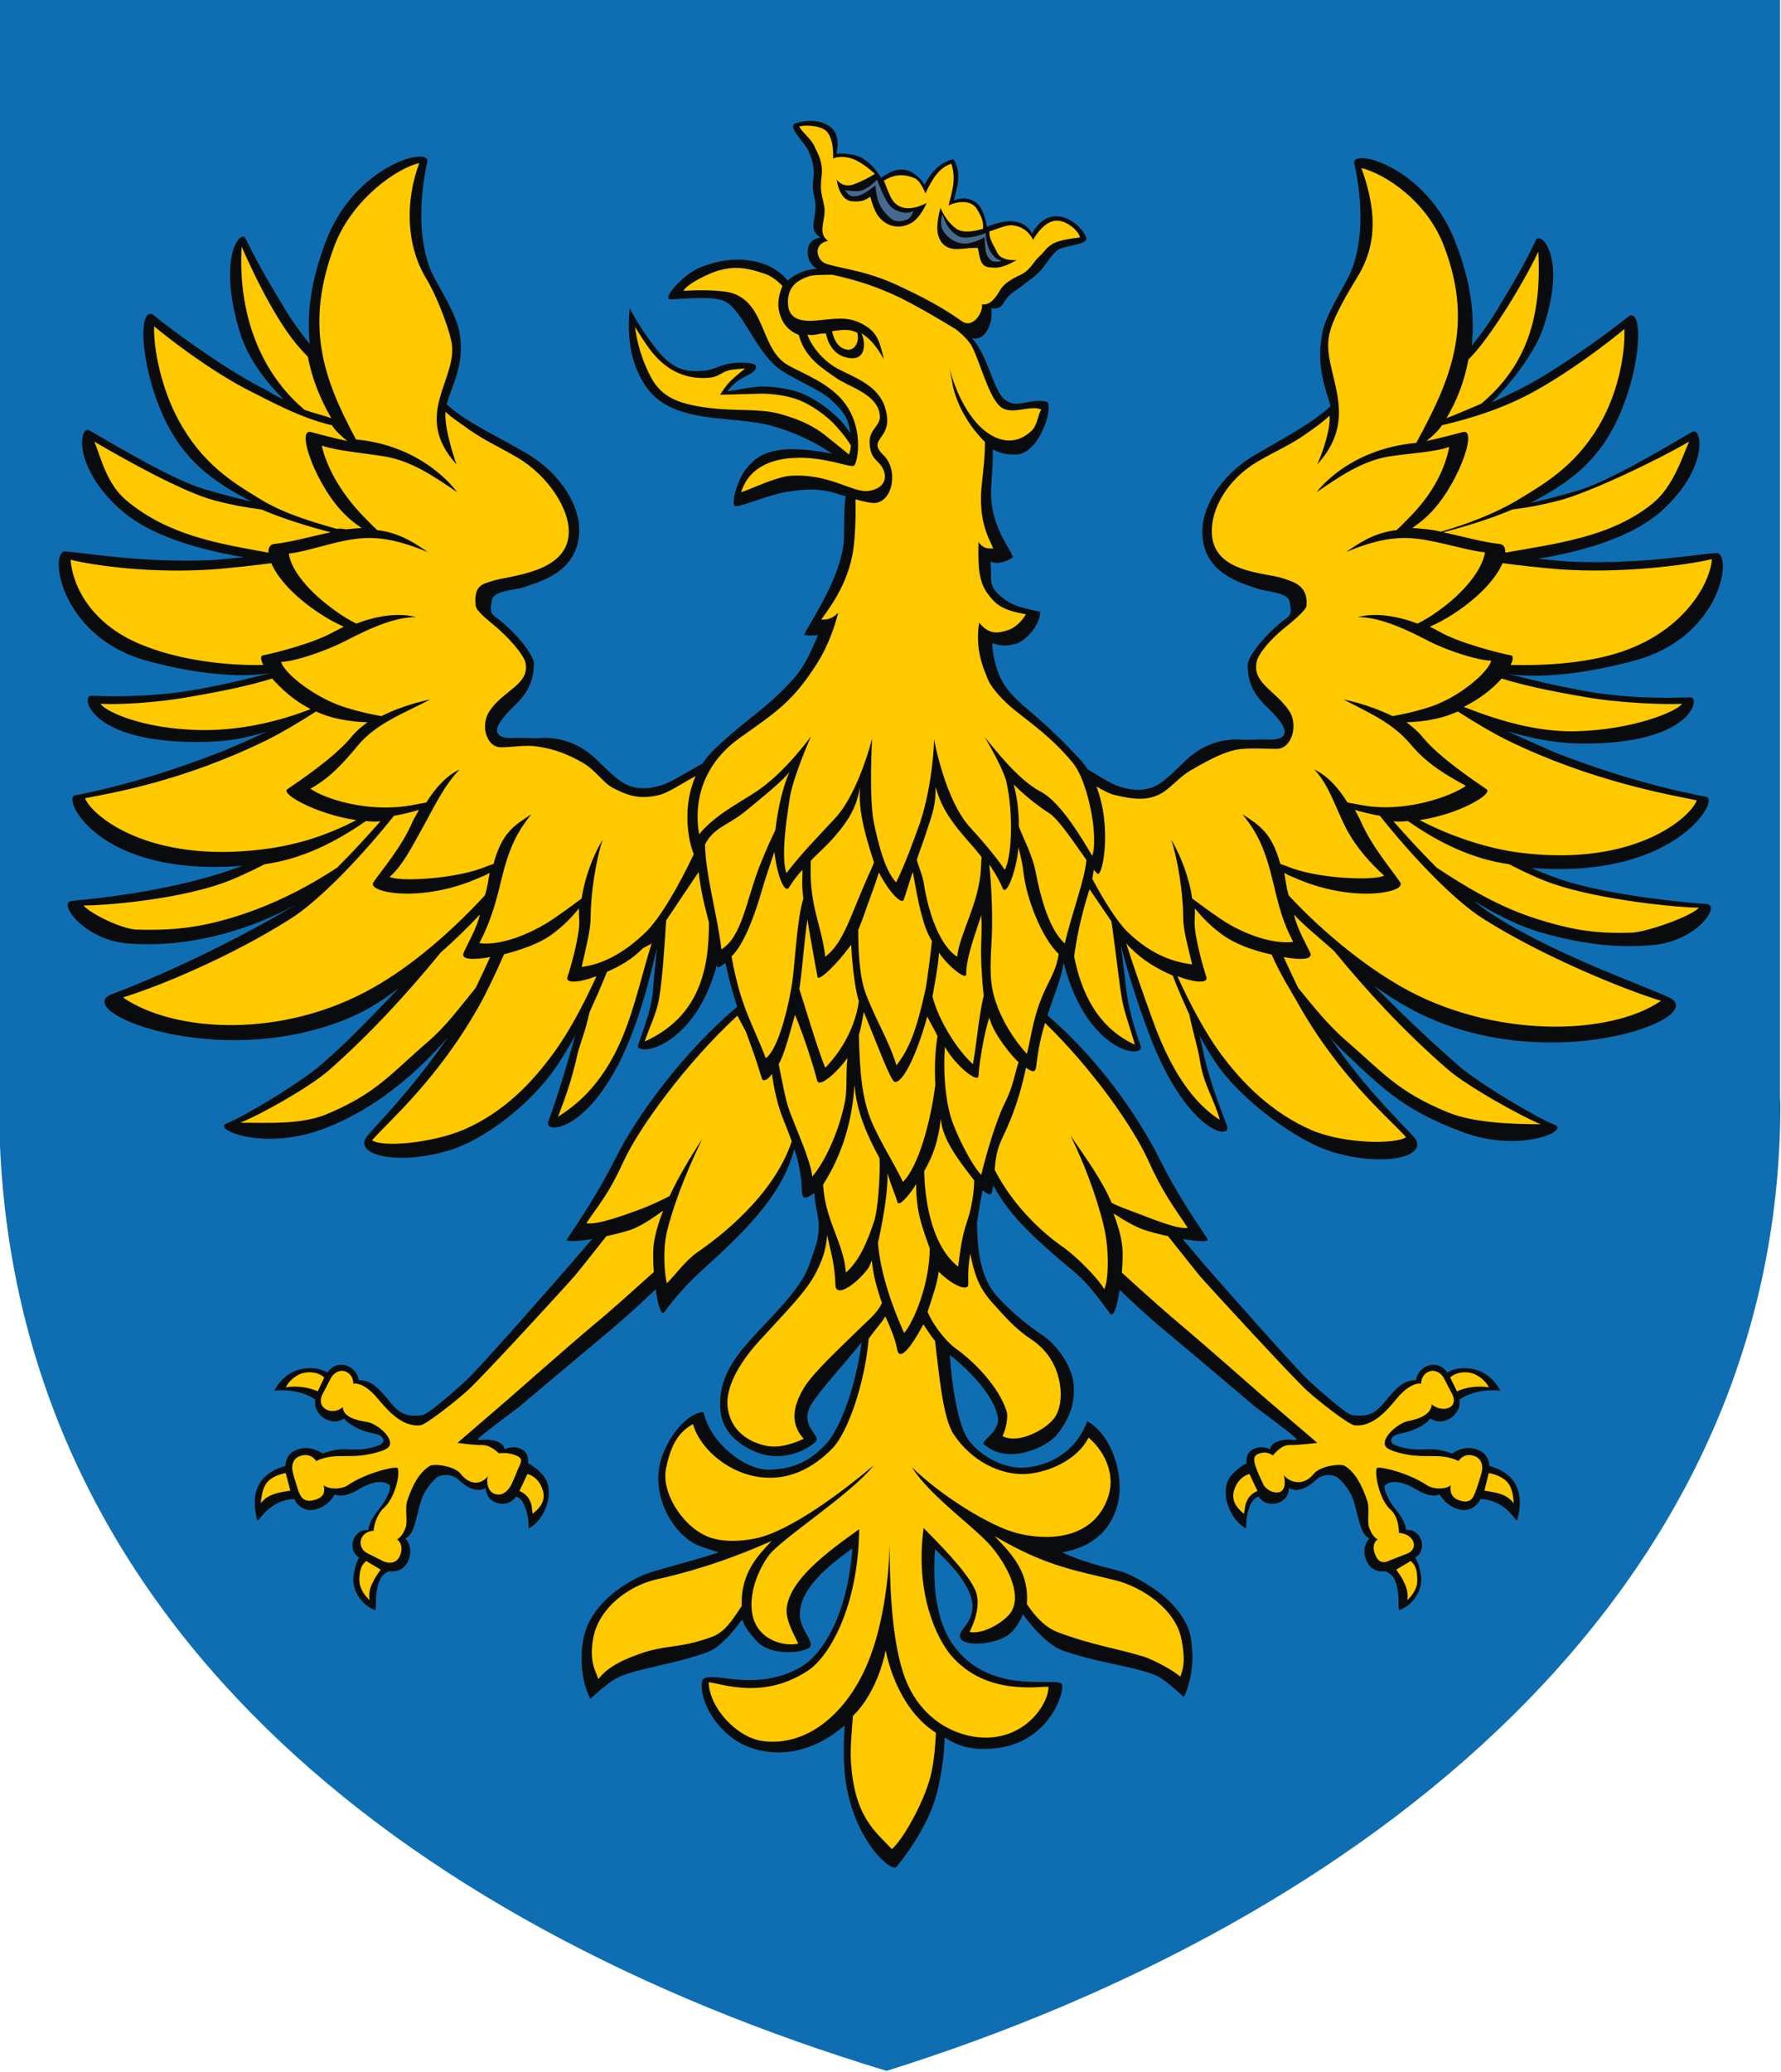
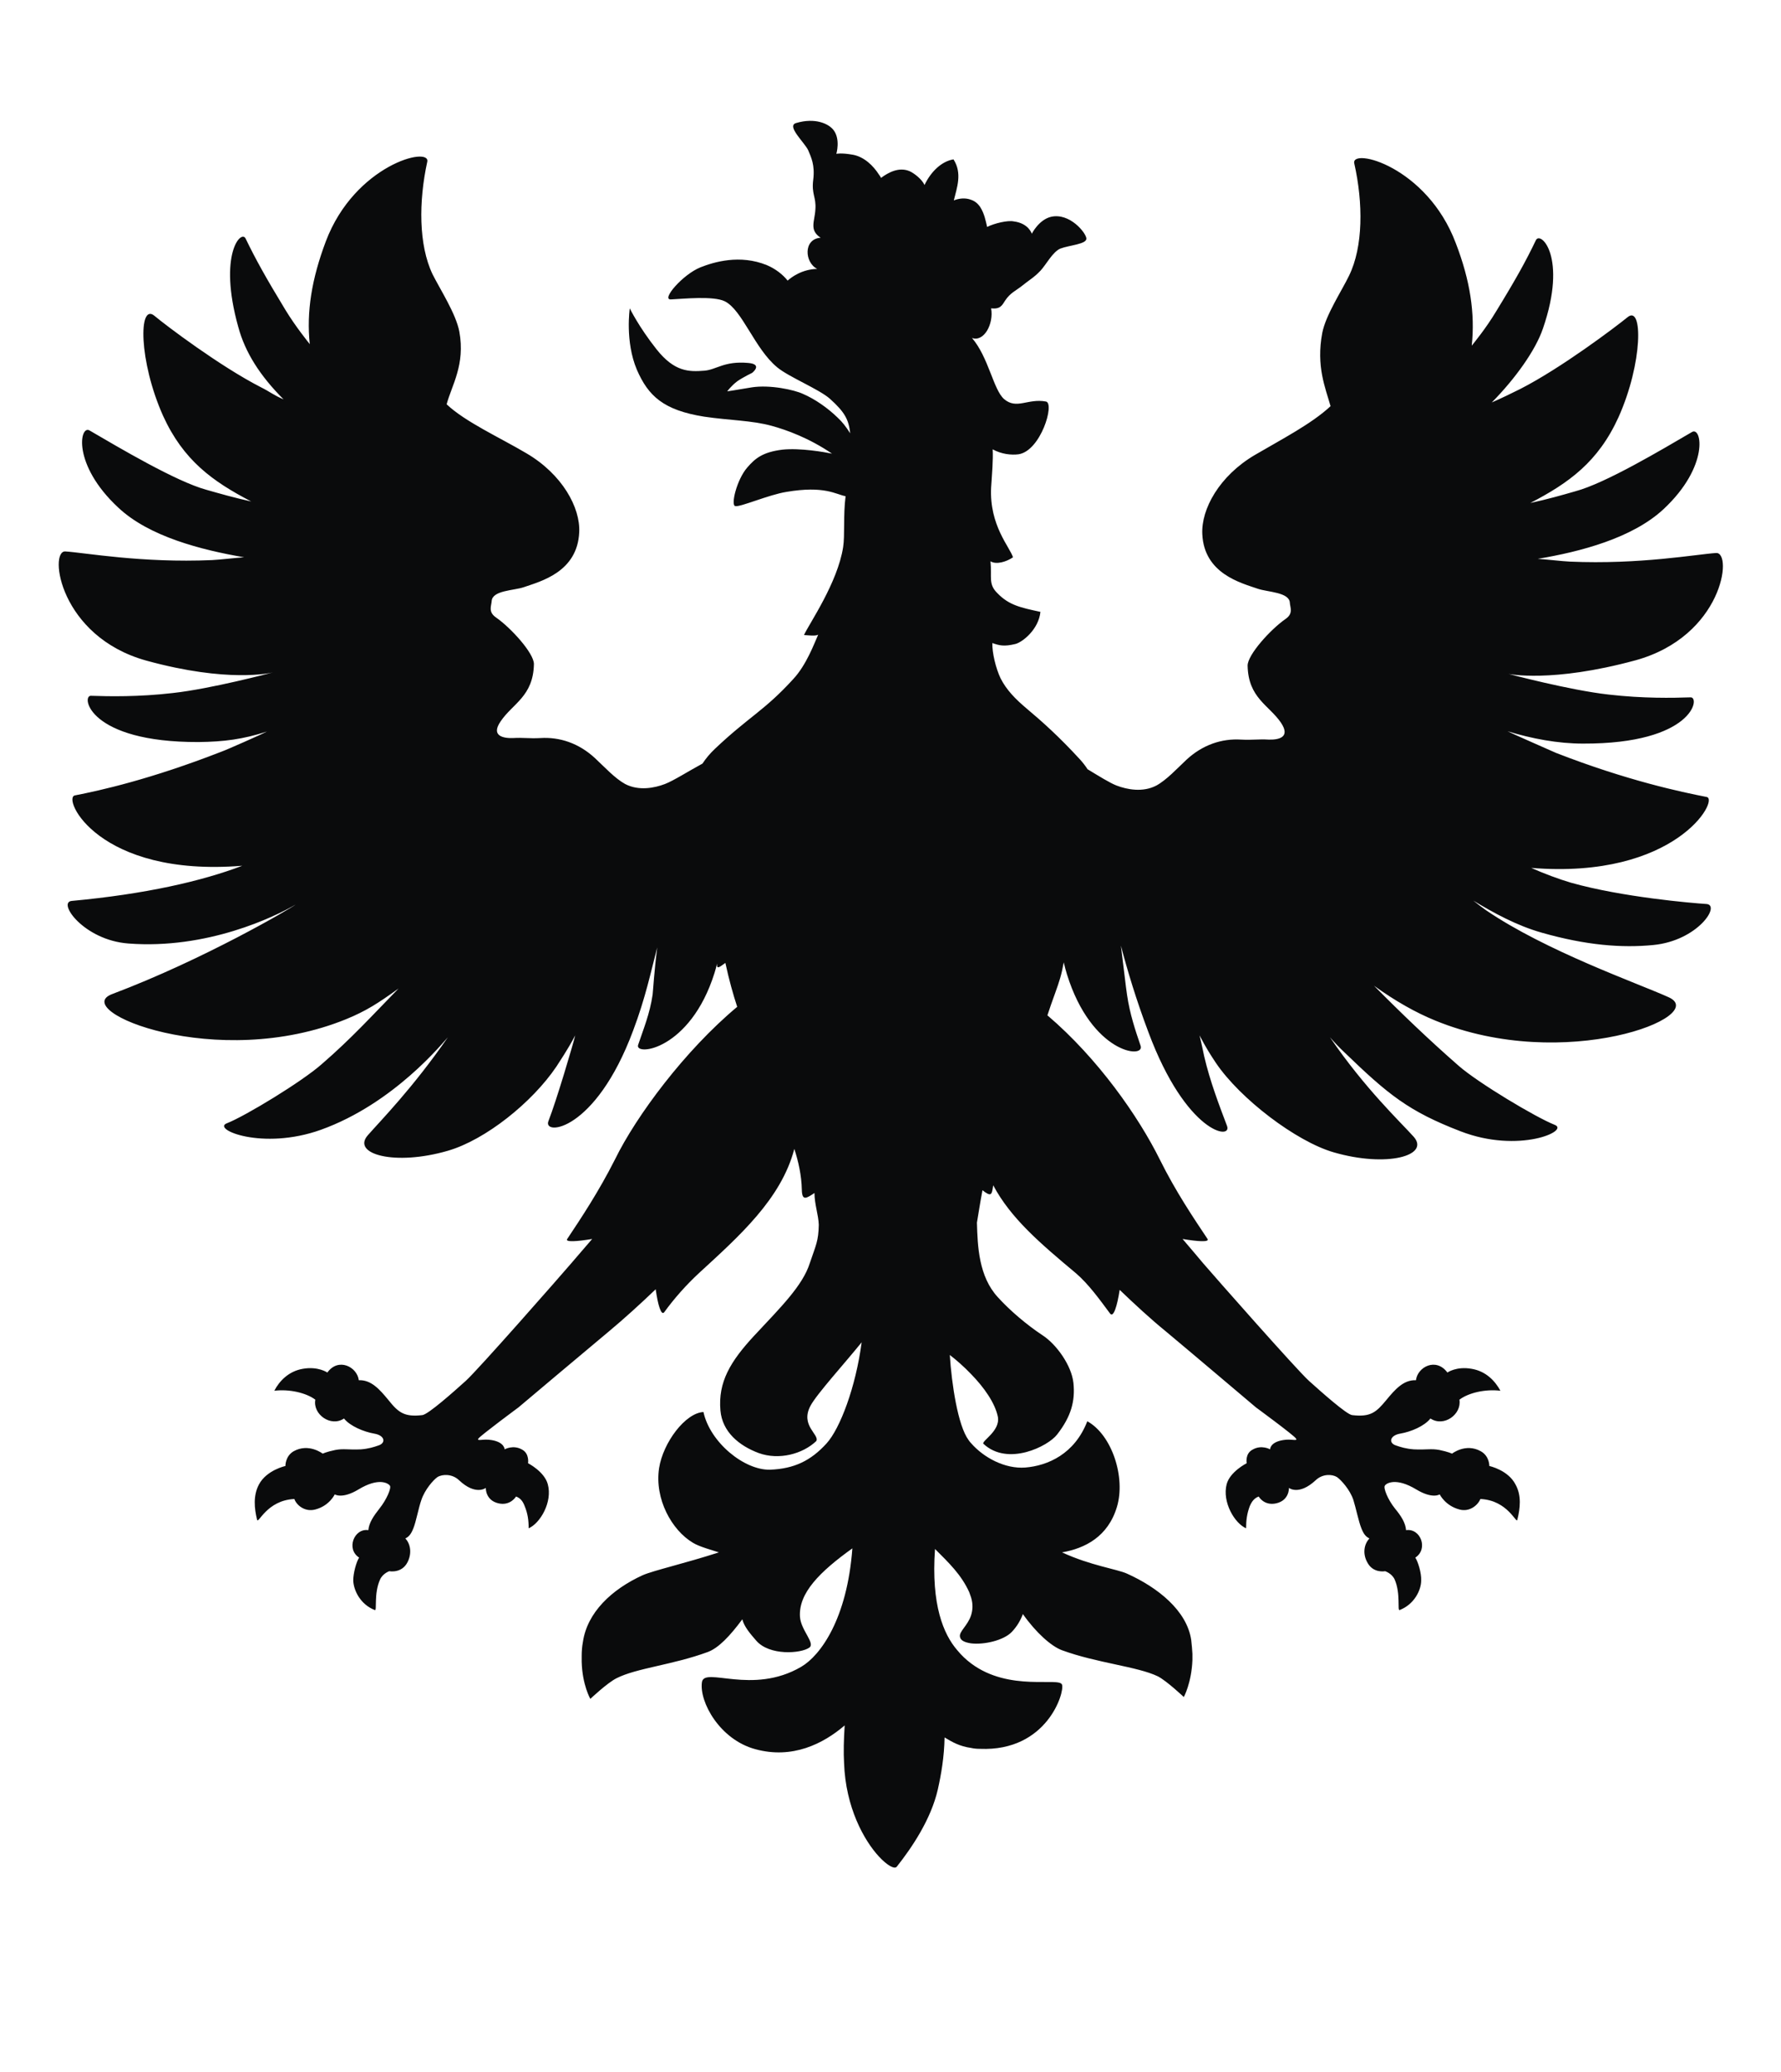
<svg xmlns="http://www.w3.org/2000/svg" xmlns:ns1="http://sodipodi.sourceforge.net/DTD/sodipodi-0.dtd" xmlns:ns2="http://www.inkscape.org/namespaces/inkscape" xml:space="preserve" width="744" height="865.006" style="shape-rendering:geometricPrecision; text-rendering:geometricPrecision; image-rendering:optimizeQuality; fill-rule:evenodd; clip-rule:evenodd" viewBox="0 0 210 297" id="svg2" ns1:version="0.32" ns2:version="0.45.1" ns1:docname="POL województwo opolskie COA.svg" ns2:output_extension="org.inkscape.output.svg.inkscape" ns1:docbase="C:\Users\Mistrz\Desktop\Herby">
  <defs id="defs4">
    <style type="text/css" id="style6"> .fil1 {fill:#0A0B0C;fill-rule:nonzero} .fil0 {fill:#46698D;fill-rule:nonzero} .fil2 {fill:#F8C100;fill-rule:nonzero} </style>
  </defs>
  <g id="Warstwa_x0020_1" transform="matrix(1.216,0,0,1.216,-22.726,-32.141)">
-     <path class="fil0" d="M 209.963,155.844 L 209.963,26.422 L 0,26.422 L 0,161.59 C 2.471,216.704 46.254,252.901 104.578,270.577 C 160.979,252.904 210,214.501 210,156.609 C 210,156.355 209.963,156.098 209.963,155.844 L 209.963,155.844 z " id="path10" style="fill:#0f6eb2;fill-rule:nonzero;fill-opacity:1" />
    <path class="fil1" d="M 140.651,221.41 L 140.651,222.138 C 140.542,224.865 139.634,226.501 139.634,226.501 C 139.634,226.501 137.633,224.61 136.579,224.065 C 134.178,222.9 129.379,222.501 125.233,220.973 C 123.998,220.502 122.215,218.938 120.651,216.719 C 120.397,217.41 119.997,218.138 119.344,218.829 C 118.362,219.848 116.032,220.357 114.541,220.174 C 113.813,220.065 113.305,219.848 113.234,219.412 C 113.088,218.792 114.142,218.101 114.541,216.865 C 114.724,216.283 114.796,215.591 114.541,214.755 C 114.47,214.575 114.396,214.356 114.324,214.138 C 113.38,212.065 111.923,210.684 110.287,209.047 C 109.814,215.666 111.306,219.121 112.905,220.973 C 113.414,221.593 113.959,222.101 114.541,222.538 C 119.053,225.921 124.979,224.102 125.27,225.047 C 125.596,225.921 123.523,232.939 115.598,232.61 C 115.196,232.61 114.87,232.576 114.541,232.502 C 113.197,232.319 112.323,231.811 111.415,231.266 C 111.378,233.556 111.015,235.628 110.616,237.413 C 109.814,240.901 107.596,244.21 105.779,246.503 C 105.522,246.829 104.686,246.394 103.67,245.304 C 101.922,243.411 99.741,239.52 99.561,234.284 C 99.487,233.047 99.524,231.52 99.633,229.847 C 97.086,232.028 93.452,233.847 89.086,232.648 C 84.903,231.52 82.468,227.083 82.796,224.756 C 83.05,222.866 88.723,226.321 94.505,222.938 C 96.798,221.593 99.924,217.265 100.54,208.974 C 96.686,211.738 94.177,214.247 94.36,217.047 C 94.468,218.646 96.215,220.174 95.45,220.685 C 94.468,221.375 90.759,221.664 89.195,219.848 C 88.469,219.012 87.779,218.21 87.559,217.338 C 86.105,219.3 84.761,220.719 83.487,221.193 C 79.342,222.72 75.085,223.083 72.724,224.285 C 71.63,224.83 69.632,226.72 69.632,226.72 C 69.632,226.72 68.686,225.085 68.612,222.356 L 68.612,221.63 C 68.612,221.119 68.65,220.573 68.758,219.994 C 69.269,216.536 72.141,213.81 75.813,212.137 C 77.049,211.592 80.869,210.721 84.795,209.447 C 84.033,209.193 82.505,208.791 81.74,208.32 C 79.23,206.829 77.195,203.155 77.74,199.52 C 78.214,196.5 80.832,193.011 82.976,192.9 C 83.742,196.466 87.779,199.775 90.834,199.701 C 93.668,199.592 95.632,198.647 97.488,196.611 C 99.087,194.864 100.943,189.956 101.634,184.683 C 99.704,187.081 96.323,190.793 95.596,192.174 C 94.36,194.501 96.686,195.555 96.287,196.32 C 94.688,197.847 91.887,198.609 89.486,197.736 C 87.159,196.866 85.194,195.229 84.978,192.72 C 84.686,189.374 86.142,186.936 88.978,183.883 C 92.104,180.537 94.688,177.991 95.524,175.335 C 96.249,173.191 96.54,172.755 96.578,170.827 C 96.54,169.662 96.07,168.392 96.07,167.082 C 95.088,167.735 94.613,168.026 94.579,166.719 C 94.542,164.972 94.17,163.356 93.694,161.88 C 92.142,167.8 87.168,172.185 82.431,176.537 C 80.94,177.919 79.521,179.518 78.36,181.119 C 77.994,181.628 77.594,180.246 77.341,178.428 C 75.559,180.138 73.595,181.919 71.85,183.372 C 69.703,185.154 61.158,192.354 61.158,192.354 C 61.158,192.354 56.684,195.663 56.43,196.029 C 56.213,196.391 56.975,196.029 57.995,196.209 C 59.522,196.466 59.522,197.302 59.522,197.302 C 59.522,197.302 60.541,196.72 61.594,197.337 C 62.468,197.81 62.286,198.938 62.286,198.938 C 62.286,198.938 64.213,199.92 64.613,201.411 C 65.195,203.52 63.705,206.027 62.357,206.609 C 62.357,205.665 62.249,204.865 61.886,203.991 C 61.667,203.409 61.378,203.047 60.867,202.864 C 60.867,202.864 60.213,203.991 58.794,203.666 C 57.233,203.301 57.304,201.847 57.304,201.847 C 57.304,201.847 56.105,202.792 54.14,200.936 C 53.341,200.174 52.176,200.212 51.593,200.574 C 51.085,200.936 50.103,202.064 49.704,203.263 C 49.375,204.174 49.084,205.81 48.758,206.609 C 48.431,207.446 48.139,207.629 47.814,207.811 C 48.467,208.503 48.576,209.627 48.067,210.61 C 47.377,211.957 45.92,211.666 45.92,211.666 C 45.92,211.666 45.158,211.92 44.83,212.648 C 44.068,214.321 44.504,216.357 44.213,216.248 C 42.503,215.591 41.704,213.919 41.666,212.756 C 41.666,211.883 42.029,210.575 42.358,210.064 C 40.793,209.047 41.775,206.575 43.448,206.829 C 43.522,205.956 44.068,205.157 44.759,204.282 C 45.629,203.192 46.175,201.847 45.995,201.593 C 45.812,201.302 44.684,200.574 42.286,202.028 C 40.359,203.192 39.485,202.61 39.485,202.61 C 39.485,202.61 38.866,203.954 37.193,204.391 C 35.957,204.719 34.974,203.883 34.72,203.155 C 31.448,203.301 30.466,206.173 30.321,205.593 C 29.993,204.246 29.849,202.755 30.541,201.447 C 31.448,199.737 33.667,199.264 33.667,199.264 C 33.667,199.264 33.63,198.101 34.649,197.519 C 36.43,196.537 38.066,197.81 38.066,197.81 C 38.066,197.81 38.503,197.59 39.557,197.374 C 40.539,197.19 41.084,197.374 42.574,197.302 C 43.485,197.228 44.068,197.045 44.684,196.828 C 45.521,196.537 45.412,195.663 44.139,195.447 C 42.903,195.229 41.304,194.573 40.576,193.664 C 39.012,194.719 36.867,193.156 37.193,191.446 C 36.139,190.647 34.138,190.173 32.356,190.393 C 32.939,189.265 34.03,188.1 35.702,187.809 C 37.521,187.483 38.612,188.246 38.612,188.246 C 39.922,186.428 42.141,187.592 42.321,189.154 C 43.777,189.082 44.793,190.247 45.812,191.484 C 46.977,192.936 47.668,193.519 49.812,193.265 C 50.503,193.191 53.487,190.536 54.939,189.228 C 56.396,187.918 66.068,176.9 67.376,175.373 C 67.922,174.756 68.795,173.7 69.849,172.5 C 68.104,172.792 66.614,172.9 66.905,172.5 C 68.504,170.099 70.614,166.936 72.541,163.118 C 75.059,157.973 80.8,150.265 86.955,145.131 C 86.472,143.65 86.003,142 85.56,139.953 C 85.086,140.281 84.578,140.752 84.578,140.244 C 84.58,140.175 84.581,140.105 84.581,140.034 C 84.494,140.4 84.397,140.762 84.286,141.118 C 81.415,150.28 74.831,150.973 75.267,149.625 C 75.887,147.773 76.65,145.954 76.978,143.699 C 77.049,143.082 77.158,140.972 77.523,138.134 C 76.758,141.043 76.141,144.061 74.685,147.918 C 70.214,159.918 63.996,160.355 64.687,158.608 C 65.632,156.209 67.596,149.554 67.85,148.498 C 66.868,150.354 66.032,151.519 65.632,152.172 C 62.76,156.426 57.233,160.826 52.83,162.099 C 46.577,163.918 41.45,162.499 43.377,160.281 C 44.939,158.499 48.65,154.754 52.83,148.718 C 52.25,149.334 46.466,156.535 37.849,159.627 C 30.94,162.099 24.939,159.553 26.758,158.862 C 28.976,157.991 35.666,153.917 37.958,151.881 C 41.413,148.898 43.885,146.172 47.011,142.971 C 44.539,144.753 43.157,145.626 40.867,146.571 C 25.559,152.826 8.102,145.555 13.23,143.627 C 24.14,139.516 34.358,133.48 34.866,133.081 C 32.431,134.5 24.431,138.389 15.121,137.663 C 9.884,137.264 6.721,132.79 8.466,132.644 C 17.122,131.844 23.811,130.317 28.576,128.499 C 11.557,129.881 7.303,120.499 8.828,120.207 C 11.812,119.625 17.739,118.317 26.138,115.043 C 26.758,114.826 30.94,112.97 31.485,112.679 C 28.648,113.59 26.429,113.881 23.412,113.915 C 10.429,113.952 9.556,108.425 10.72,108.462 C 12.865,108.534 16.32,108.607 20.394,108.134 C 24.895,107.638 31.851,105.794 32.196,105.702 C 31.893,105.778 26.884,106.958 17.265,104.316 C 7.012,101.478 5.739,91.335 7.703,91.443 C 9.993,91.588 16.719,92.825 25.01,92.463 C 25.884,92.425 28.031,92.171 28.794,92.134 C 23.74,91.26 17.593,89.699 13.955,86.278 C 8.466,81.188 9.41,76.46 10.575,77.188 C 14.067,79.223 20.756,83.189 24.32,84.168 C 25.992,84.642 27.631,85.116 29.63,85.551 C 25.084,83.189 21.63,80.714 19.229,75.443 C 16.357,69.005 16.32,62.096 18.212,63.66 C 19.557,64.788 25.958,69.624 30.795,72.097 C 31.885,72.642 32.248,73.005 33.447,73.514 C 30.649,70.716 28.902,67.952 28.102,64.968 C 25.701,56.386 28.468,53.442 28.976,54.567 C 30.138,56.968 31.303,59.078 33.667,62.97 C 34.866,64.934 36.285,66.678 36.539,67.006 C 36.139,63.187 36.759,59.332 38.429,54.896 C 41.85,45.842 50.831,43.624 50.394,45.514 C 49.375,50.205 49.375,55.296 51.014,58.75 C 51.885,60.497 53.778,63.407 54.177,65.514 C 54.903,69.442 53.267,71.878 52.684,74.096 C 54.868,76.168 58.976,78.024 62.103,79.877 C 66.323,82.353 68.467,86.278 68.321,89.188 C 68.104,93.878 63.776,94.969 61.778,95.66 C 60.612,96.06 58.069,96.025 57.995,97.299 C 57.957,97.878 57.557,98.569 58.503,99.226 C 60.284,100.462 62.977,103.443 62.977,104.716 C 62.906,108.534 60.467,109.37 59.048,111.48 C 57.849,113.224 59.413,113.481 60.504,113.444 C 61.703,113.37 62.431,113.516 63.739,113.444 C 66.032,113.299 68.287,114.061 70.177,115.808 C 71.305,116.861 72.541,118.206 73.74,118.863 C 75.342,119.699 77.195,119.334 78.431,118.863 C 79.465,118.467 81.206,117.346 82.858,116.456 C 83.261,115.849 83.745,115.264 84.324,114.718 C 88.361,110.897 90.142,110.244 93.56,106.498 C 95.124,104.824 96.032,102.315 96.506,101.261 C 96.141,101.444 95.415,101.333 94.833,101.298 C 95.45,99.951 98.796,95.152 99.45,90.935 C 99.669,89.553 99.45,87.152 99.741,84.934 C 98.579,84.716 97.269,83.66 92.76,84.425 C 90.688,84.751 87.304,86.241 86.722,86.098 C 86.177,85.987 86.904,82.969 88.141,81.55 C 89.086,80.46 89.959,79.734 92.286,79.443 C 94.396,79.223 97.269,79.734 98.142,79.915 C 95.415,78.061 92.76,77.113 91.05,76.643 C 88.687,75.988 85.96,75.988 83.05,75.552 C 78.251,74.787 76.467,73.114 75.122,70.024 C 73.703,66.678 74.285,62.787 74.285,62.787 C 74.285,62.787 75.342,64.968 77.449,67.623 C 79.559,70.279 81.269,70.279 83.087,70.133 C 84.504,70.024 85.414,68.969 88.249,69.222 C 90.031,69.368 88.723,70.387 88.723,70.387 C 88.723,70.387 87.667,70.896 86.979,71.369 C 86.251,71.915 85.777,72.568 85.777,72.568 C 85.777,72.568 86.577,72.46 88.687,72.097 C 90.834,71.769 93.668,72.388 94.688,72.859 C 96.141,73.479 97.631,74.533 98.796,75.66 C 99.378,76.205 99.741,76.68 100.286,77.516 C 100.106,75.914 99.669,75.041 97.888,73.442 C 96.615,72.314 93.014,70.861 91.669,69.733 C 89.015,67.552 87.559,62.97 85.486,61.95 C 84.141,61.297 80.615,61.659 79.122,61.733 C 77.96,61.768 80.541,58.787 82.614,57.951 C 84.178,57.331 87.268,56.386 90.468,57.696 C 91.487,58.133 92.324,58.787 92.906,59.515 C 93.34,59.115 94.613,58.167 96.395,58.133 C 94.904,57.405 94.722,54.605 96.798,54.459 C 95.415,53.551 96.106,52.532 96.178,51.113 C 96.287,49.66 95.704,49.331 95.924,47.624 C 96.141,45.877 95.67,44.969 95.341,44.169 C 94.942,43.259 92.686,41.26 93.923,40.932 C 96.141,40.278 97.742,41.006 98.322,41.769 C 99.158,42.859 98.65,44.569 98.65,44.569 C 98.65,44.569 99.196,44.423 100.615,44.678 C 101.96,44.931 103.015,45.988 103.67,47.005 C 103.778,47.15 103.852,47.258 103.923,47.404 C 104.797,46.75 106.033,46.097 107.27,46.605 C 107.852,46.859 108.76,47.587 109.051,48.241 C 109.814,46.642 111.087,45.44 112.469,45.222 C 113.525,46.859 112.869,48.569 112.506,50.059 C 113.122,49.805 113.888,49.731 114.541,49.987 C 114.978,50.133 115.341,50.422 115.632,50.859 C 116.106,51.624 116.251,52.386 116.434,53.186 C 117.305,52.751 118.87,52.386 119.561,52.532 C 121.342,52.751 121.705,53.988 121.705,53.988 C 121.705,53.988 122.541,52.315 123.998,51.986 C 126.178,51.515 128.068,53.842 128.143,54.533 C 128.214,55.224 126.141,55.333 125.088,55.733 C 124.18,56.095 123.378,57.66 122.724,58.351 C 121.924,59.187 121.487,59.37 120.36,60.278 C 119.888,60.643 119.124,61.005 118.578,61.842 C 118.179,62.459 117.996,62.896 116.906,62.787 C 117.234,64.606 116.069,66.787 114.65,66.278 C 116.615,68.569 117.159,72.351 118.433,73.479 C 119.923,74.753 121.234,73.37 123.378,73.77 C 124.434,73.987 122.761,79.589 120.143,79.989 C 119.306,80.097 118.142,79.989 117.088,79.406 C 117.159,80.606 117.014,82.241 116.906,83.914 C 116.688,88.388 119.124,90.935 119.486,92.134 C 118.761,92.642 117.525,93.042 116.834,92.605 C 117.014,94.535 116.543,95.297 117.67,96.388 C 119.015,97.77 120.36,98.061 122.724,98.569 C 122.507,100.642 120.614,102.135 119.778,102.352 C 118.433,102.68 117.887,102.535 117.051,102.244 C 117.014,103.334 117.451,105.224 118.034,106.426 C 118.724,107.771 119.743,108.825 121.125,109.989 C 122.906,111.48 124.942,113.299 127.378,115.954 C 127.715,116.321 128.017,116.714 128.287,117.125 C 129.638,117.939 130.912,118.739 131.706,119.043 C 132.942,119.516 134.798,119.879 136.397,119.043 C 137.598,118.389 138.835,117.044 139.96,115.988 C 141.852,114.243 144.106,113.481 146.398,113.626 C 147.743,113.698 148.434,113.552 149.635,113.626 C 150.76,113.661 152.288,113.407 151.089,111.625 C 149.67,109.553 147.234,108.716 147.161,104.899 C 147.161,103.625 149.852,100.642 151.634,99.406 C 152.579,98.752 152.179,98.061 152.143,97.516 C 152.108,96.242 149.524,96.242 148.362,95.843 C 146.361,95.152 142.032,94.061 141.816,89.407 C 141.67,86.461 143.817,82.533 148.034,80.06 C 151.198,78.207 154.726,76.388 156.944,74.316 C 156.325,72.131 155.234,69.624 155.963,65.696 C 156.362,63.587 158.289,60.678 159.126,58.933 C 160.799,55.515 160.799,50.388 159.742,45.697 C 159.309,43.803 168.29,46.022 171.708,55.078 C 173.418,59.515 173.998,63.369 173.598,67.186 C 173.852,66.861 175.271,65.151 176.47,63.149 C 178.834,59.295 179.999,57.188 181.164,54.75 C 181.709,53.622 184.907,56.714 182,65.151 C 181.127,67.732 178.726,71.078 175.962,73.879 C 177.127,73.37 178.255,72.823 179.345,72.277 C 184.182,69.805 190.58,64.968 191.962,63.84 C 193.817,62.279 193.78,69.222 190.908,75.623 C 188.507,80.897 185.052,83.369 180.507,85.733 C 182.508,85.296 184.182,84.825 185.818,84.351 C 189.381,83.406 196.072,79.406 199.565,77.371 C 200.726,76.643 201.672,81.37 196.218,86.461 C 192.544,89.878 186.4,91.48 181.381,92.317 C 182.108,92.351 184.29,92.605 185.163,92.642 C 193.418,93.007 200.144,91.771 202.436,91.626 C 204.401,91.552 203.199,101.444 192.91,104.28 C 183.016,106.971 177.926,105.881 177.926,105.881 C 177.926,105.881 185.163,107.808 189.746,108.316 C 193.817,108.787 197.272,108.716 199.419,108.645 C 200.581,108.607 199.707,114.135 186.726,114.098 C 183.745,114.098 180.69,113.516 177.818,112.644 C 178.4,112.935 182.945,114.934 183.525,115.189 C 191.927,118.463 198.326,119.808 201.309,120.391 C 202.836,120.679 197.635,130.134 180.618,128.753 C 182.072,129.406 183.927,130.097 185.309,130.5 C 191.382,132.208 199.565,132.898 201.272,133.007 C 203.019,133.118 200.255,137.335 195.017,137.843 C 191.308,138.208 187.091,137.881 181.855,136.389 C 178.908,135.554 176.182,134.063 173.781,132.607 C 174.289,133.007 174.8,133.407 175.271,133.735 C 182.363,138.571 193.09,142.317 196.801,143.99 C 201.817,146.208 184.581,153.009 169.307,146.754 C 166.98,145.808 164.545,144.427 162.072,142.645 C 165.235,145.846 168.616,149.081 172.071,152.098 C 174.363,154.099 181.164,158.171 183.382,159.044 C 185.198,159.736 179.162,162.462 172.29,159.81 C 166.143,157.445 163.745,155.482 158.543,150.462 C 157.998,149.954 157.415,149.334 156.871,148.718 C 161.016,154.79 165.198,158.716 166.763,160.463 C 168.69,162.681 163.563,164.101 157.307,162.282 C 152.907,161.009 146.289,155.99 143.415,151.736 C 142.76,150.753 142.252,149.954 141.488,148.498 C 141.744,149.518 141.924,150.425 142.032,150.936 C 142.724,153.917 143.817,156.755 144.725,159.153 C 145.416,160.9 139.925,160.101 135.452,148.099 C 133.999,144.244 132.979,140.827 132.214,137.917 C 132.542,140.464 132.797,142.826 132.942,143.736 C 133.27,145.992 133.924,147.918 134.543,149.734 C 135.052,151.299 128.76,150.645 125.85,141.298 C 125.706,140.831 125.581,140.36 125.473,139.887 C 125.202,141.392 124.949,142.148 124.469,143.482 C 124.097,144.495 123.795,145.368 123.547,146.134 C 129.509,151.209 134.287,158.065 136.796,163.118 C 138.689,166.936 140.833,170.099 142.435,172.5 C 142.689,172.9 141.233,172.792 139.489,172.5 C 140.508,173.7 141.416,174.756 141.924,175.373 C 143.235,176.9 152.945,187.918 154.398,189.228 C 155.854,190.536 158.834,193.191 159.489,193.265 C 161.669,193.519 162.326,192.936 163.525,191.484 C 164.545,190.247 165.561,189.082 167.017,189.154 C 167.2,187.592 169.381,186.428 170.726,188.246 C 170.726,188.246 171.779,187.483 173.598,187.809 C 175.308,188.1 176.362,189.265 176.981,190.393 C 175.163,190.173 173.198,190.647 172.145,191.446 C 172.436,193.156 170.326,194.719 168.725,193.664 C 167.999,194.573 166.434,195.229 165.162,195.447 C 163.925,195.663 163.78,196.537 164.616,196.828 C 165.235,197.045 165.817,197.228 166.763,197.302 C 168.253,197.374 168.799,197.19 169.781,197.374 C 170.835,197.59 171.271,197.81 171.271,197.81 C 171.271,197.81 172.873,196.537 174.654,197.519 C 175.708,198.101 175.671,199.264 175.671,199.264 C 175.671,199.264 177.889,199.737 178.762,201.447 C 179.49,202.755 179.308,204.246 178.98,205.593 C 178.871,206.173 177.889,203.301 174.617,203.155 C 174.326,203.883 173.344,204.719 172.145,204.391 C 170.471,203.954 169.818,202.61 169.818,202.61 C 169.818,202.61 168.981,203.192 167.054,202.028 C 164.653,200.574 163.488,201.302 163.343,201.593 C 163.163,201.847 163.671,203.192 164.545,204.282 C 165.27,205.157 165.781,205.956 165.852,206.829 C 167.562,206.575 168.508,209.047 166.943,210.064 C 167.271,210.575 167.671,211.883 167.634,212.756 C 167.634,213.919 166.798,215.591 165.09,216.248 C 164.798,216.357 165.235,214.321 164.507,212.648 C 164.179,211.92 163.38,211.666 163.38,211.666 C 163.38,211.666 161.96,211.957 161.27,210.61 C 160.725,209.627 160.87,208.503 161.527,207.811 C 161.198,207.629 160.907,207.446 160.579,206.609 C 160.253,205.81 159.925,204.174 159.634,203.263 C 159.234,202.064 158.215,200.936 157.707,200.574 C 157.124,200.212 156,200.174 155.197,200.936 C 153.199,202.792 152.034,201.847 152.034,201.847 C 152.034,201.847 152.108,203.301 150.543,203.666 C 149.088,203.991 148.471,202.864 148.471,202.864 C 147.963,203.047 147.672,203.409 147.417,203.991 C 147.089,204.865 146.981,205.665 146.981,206.609 C 145.633,206.027 144.143,203.52 144.688,201.411 C 145.087,199.92 147.052,198.938 147.052,198.938 C 147.052,198.938 146.835,197.81 147.743,197.337 C 148.799,196.72 149.815,197.302 149.815,197.302 C 149.815,197.302 149.779,196.466 151.343,196.209 C 152.325,196.029 153.09,196.391 152.87,196.029 C 152.654,195.663 148.142,192.354 148.142,192.354 C 148.142,192.354 139.634,185.154 137.487,183.372 C 135.743,181.956 133.816,180.172 132.069,178.499 C 131.78,180.391 131.343,181.81 130.943,181.299 C 129.779,179.738 128.434,177.845 126.907,176.537 C 122.721,173.036 119.221,170.067 117.153,166.169 C 117.144,166.23 117.135,166.291 117.125,166.353 C 116.979,167.299 116.906,167.555 115.886,166.753 C 115.598,168.281 115.415,169.517 115.232,170.573 C 115.307,173.374 115.452,176.937 117.705,179.372 C 119.087,180.9 121.125,182.644 123.015,183.883 C 124.614,184.936 126.398,187.409 126.616,189.482 C 126.832,191.592 126.361,193.411 124.688,195.555 C 123.632,196.937 118.87,199.338 115.998,196.646 C 115.743,196.32 117.996,195.155 117.705,193.482 C 117.379,191.846 116.069,189.99 114.541,188.429 C 113.705,187.555 112.834,186.792 112.032,186.173 C 112.252,189.59 112.98,194.501 114.25,196.209 C 114.324,196.32 114.433,196.466 114.541,196.574 C 116.032,198.281 118.542,199.629 120.943,199.446 C 123.598,199.229 126.761,197.847 128.251,193.99 C 131.161,195.592 132.797,200.611 131.743,204.1 C 130.686,207.592 127.997,208.974 125.27,209.447 C 128.651,211.009 131.743,211.412 132.942,211.957 C 136.579,213.593 139.997,216.319 140.508,219.774 C 140.58,220.357 140.617,220.902 140.651,221.41 L 140.651,221.41 z " id="path12" style="fill:#0a0b0c;fill-rule:nonzero" />
-     <path class="fil0" d="M 103.67,50.351 C 103.416,49.697 103.305,48.932 103.27,48.278 C 102.651,48.714 101.777,49.586 100.652,49.586 C 100.106,49.586 99.67,48.861 99.67,48.861 C 99.67,48.861 101.16,49.078 101.597,48.894 C 102.36,48.641 103.016,48.058 103.45,47.624 C 103.525,47.804 103.596,47.986 103.67,48.169 C 104.178,49.405 104.686,50.642 105.451,51.079 C 106.905,51.915 107.742,51.296 107.742,51.296 C 107.742,51.296 107.524,52.132 106.979,52.315 C 105.597,52.823 105.124,52.352 104.216,51.296 C 103.996,51.005 103.816,50.679 103.67,50.351 L 103.67,50.351 z M 114.542,54.388 C 115.124,54.314 115.707,54.134 116.252,53.914 C 116.289,54.787 116.578,55.695 116.869,56.169 C 117.525,57.188 118.105,57.114 118.105,57.114 C 118.105,57.114 117.962,57.368 117.234,57.26 C 116.834,57.223 116.469,56.714 116.324,56.278 C 116.178,55.841 116.144,54.388 116.144,54.388 C 116.144,54.388 115.416,54.858 114.542,55.042 C 114.325,55.116 114.142,55.15 113.925,55.15 C 113.089,55.187 112.069,54.787 111.379,53.842 C 110.651,52.823 111.196,51.658 111.196,51.658 C 111.196,51.658 111.487,53.368 112.943,54.205 C 113.343,54.459 113.925,54.496 114.542,54.388 L 114.542,54.388 z " id="path14" style="fill:#46698d;fill-rule:nonzero" />
-     <path class="fil2" d="M 174.726,74.025 C 180.071,69.513 181.855,63.806 181.453,56.095 C 180.328,58.533 177.49,63.478 174.872,66.895 C 174.363,67.552 173.818,68.206 173.199,68.822 C 172.762,71.298 171.891,73.587 170.618,75.732 C 171.526,75.406 173.852,74.387 174.726,74.025 z M 174.036,198.138 C 172.691,197.556 172.037,198.684 172.037,198.684 C 172.037,198.684 171.417,198.318 170.327,198.172 C 169.382,198.027 168.399,198.172 166.689,198.027 C 165.781,197.919 163.817,197.519 163.454,196.973 C 162.798,196.029 164.908,194.173 166.144,193.956 C 167.417,193.736 168.871,193.119 168.871,191.992 C 170.035,193.011 172.108,192.537 171.309,190.827 L 170.252,188.791 C 169.273,187.372 167.6,188.174 167.635,189.556 C 166.872,189.445 165.781,190.064 164.762,191.3 C 163.6,192.719 161.89,194.718 159.743,194.464 C 159.052,194.355 155.635,191.7 154.181,190.392 C 152.508,188.865 142.724,178.244 141.525,176.863 C 140.834,175.992 139.381,174.207 137.779,172.171 C 136.617,171.918 135.526,171.627 134.907,171.409 C 133.887,171.044 132.652,170.353 131.344,169.482 C 131.815,170.753 132.18,171.954 132.326,173.008 C 132.471,173.881 132.435,175.155 132.326,176.463 C 134.579,178.535 137.233,180.9 139.344,182.681 C 141.488,184.463 149.345,191.372 149.345,191.372 L 155.38,196.537 C 155.38,196.537 153.091,196.828 152.072,196.791 C 151.052,196.791 150.144,198.027 150.144,198.027 C 150.144,198.027 149.345,197.337 148.255,197.919 C 147.672,198.281 148.035,199.118 148.255,199.737 C 148.508,200.391 149.054,201.518 149.054,201.518 C 149.054,201.518 149.49,202.209 150.29,202.355 C 151.635,202.609 151.672,201.265 151.417,200.319 C 151.889,201.045 153.636,201.847 154.944,200.211 C 155.671,199.263 158.107,198.938 158.653,199.263 C 159.817,200.028 160.58,201.336 161.271,203.374 C 161.599,204.282 161.199,205.81 161.527,206.609 C 161.853,207.446 162.181,207.737 162.507,207.92 C 161.999,208.211 161.816,209.047 162.361,210.029 C 162.909,211.046 163.926,210.393 163.926,210.393 L 165.998,209.593 C 167.417,208.974 166.798,207.266 165.017,207.155 C 164.982,206.283 164.837,205.156 164,204.391 C 162.726,203.263 162.107,200.211 162.399,199.52 C 162.544,199.229 166.072,200.028 168.291,201.518 C 169.091,202.064 170.618,202.027 171.126,201.518 C 171.018,202.209 171.089,203.046 172.326,203.374 C 173.599,203.737 173.852,202.792 174.109,202.101 C 174.109,202.101 174.655,200.574 174.8,199.846 C 174.8,199.883 175.089,198.609 174.036,198.138 L 174.036,198.138 z M 171.054,188.828 C 171.054,188.828 171.78,188.063 173.236,188.245 C 174.289,188.391 175.2,189.191 175.637,189.99 C 174.363,189.773 172.837,189.99 171.854,190.464 L 171.054,188.828 L 171.054,188.828 z M 175.089,202.173 C 176.836,202.426 177.818,202.684 178.546,203.665 C 178.509,202.829 178.364,202.101 178.073,201.556 C 177.418,200.354 175.6,200.1 175.6,200.1 L 175.089,202.173 z M 166.398,210.464 C 167.055,211.009 167.126,211.7 167.164,212.391 C 167.272,213.593 166.726,214.355 165.998,215.083 C 166.144,214.064 165.818,213.41 165.527,212.793 C 165.308,212.32 164.691,211.483 164.691,211.483 L 166.398,210.464 L 166.398,210.464 z M 147.38,200.211 C 147.38,200.211 146.436,200.391 145.853,201.447 C 145.017,203.009 145.633,203.991 146.727,204.902 C 146.944,203.737 146.836,203.92 147.089,203.374 C 147.418,202.538 148.326,202.209 148.326,202.209 L 147.38,200.211 L 147.38,200.211 z M 69.96,182.681 C 72.142,180.9 74.797,178.464 77.124,176.392 C 77.016,175.118 77.016,173.881 77.124,173.008 C 77.304,171.846 77.669,170.573 78.215,169.154 C 76.796,170.208 75.488,171.01 74.431,171.409 C 73.778,171.627 72.688,171.918 71.522,172.171 C 69.924,174.207 68.505,175.992 67.777,176.863 C 66.578,178.244 56.83,188.865 55.123,190.392 C 53.667,191.7 50.287,194.355 49.596,194.464 C 47.449,194.718 45.741,192.719 44.54,191.3 C 43.523,190.064 42.467,189.445 41.667,189.556 C 41.705,188.174 40.068,187.372 39.087,188.791 L 38.03,190.827 C 37.193,192.537 39.303,193.373 40.431,192.319 C 40.468,193.482 42.029,193.882 43.268,194.064 C 44.54,194.281 46.541,196.029 45.886,196.973 C 45.522,197.519 43.557,197.919 42.613,198.027 C 40.905,198.172 39.922,198.027 39.012,198.172 C 37.921,198.318 37.304,198.684 37.304,198.684 C 37.304,198.684 36.648,197.556 35.266,198.138 C 34.213,198.609 34.504,199.883 34.504,199.846 C 34.65,200.574 35.195,202.209 35.195,202.209 C 35.486,202.937 35.812,203.629 37.122,203.263 C 38.321,202.937 38.321,202.209 38.175,201.518 C 38.721,202.027 40.248,202.064 41.05,201.518 C 43.232,200.028 46.794,199.229 46.903,199.52 C 47.232,200.211 46.578,203.009 45.342,204.137 C 44.505,204.902 44.14,206.064 44.068,206.9 C 42.287,207.009 42.029,208.974 43.412,209.593 L 45.304,210.538 C 45.304,210.538 46.503,211.046 47.086,210.029 C 47.594,209.047 47.303,208.211 46.832,207.92 C 47.123,207.737 47.486,207.446 47.814,206.609 C 48.14,205.81 47.74,204.282 48.031,203.374 C 48.722,201.336 49.487,200.028 50.686,199.263 C 51.195,198.938 53.633,199.263 54.358,200.211 C 55.669,201.847 57.087,201.19 57.558,200.428 C 57.267,201.41 57.704,202.829 59.049,202.609 C 59.814,202.464 60.285,201.518 60.285,201.518 C 60.285,201.518 60.833,200.391 61.05,199.737 C 61.304,199.118 61.778,198.501 61.158,198.172 C 60.105,197.556 58.831,197.773 58.831,197.773 C 58.831,197.773 57.923,196.791 56.904,196.791 C 55.885,196.828 53.958,196.537 53.958,196.537 L 59.959,191.372 C 59.959,191.372 67.814,184.463 69.96,182.681 L 69.96,182.681 z M 38.25,188.828 C 38.25,188.828 37.522,188.063 36.068,188.245 C 35.012,188.391 34.104,189.191 33.705,189.99 C 34.941,189.773 36.468,189.99 37.484,190.464 L 38.25,188.828 z M 34.249,202.173 C 32.468,202.426 31.52,202.684 30.758,203.665 C 30.829,202.829 30.975,202.101 31.267,201.556 C 31.886,200.354 33.705,200.1 33.705,200.1 L 34.249,202.173 L 34.249,202.173 z M 43.195,210.464 C 42.504,211.009 42.467,211.7 42.395,212.391 C 42.321,213.593 42.866,214.355 43.594,215.083 C 43.449,214.064 43.74,213.41 44.068,212.793 C 44.285,212.32 44.905,211.483 44.905,211.483 L 43.195,210.464 L 43.195,210.464 z M 62.215,200.211 C 62.215,200.211 63.16,200.391 63.74,201.447 C 64.576,203.009 63.96,203.991 62.832,204.902 C 62.649,203.737 62.761,203.92 62.503,203.374 C 62.177,202.538 61.267,202.209 61.267,202.209 L 62.215,200.211 L 62.215,200.211 z M 87.487,215.774 C 87.342,211.774 89.523,209.738 91.013,208.099 C 85.233,210.684 80.504,211.956 77.378,212.647 C 74.106,213.41 70.686,215.991 69.995,219.446 C 69.413,222.429 70.361,223.591 70.577,224.393 C 71.705,222.9 73.561,222.138 74.686,221.701 C 78.469,220.174 79.851,220.939 83.959,219.411 C 85.486,218.866 86.323,217.518 87.487,215.774 L 87.487,215.774 z M 139.344,219.628 C 138.653,216.173 134.762,213.519 131.489,212.719 C 126.762,211.557 123.269,211.046 117.305,207.52 C 119.632,209.918 121.38,211.919 121.126,215.557 C 122.288,217.265 123.415,218.355 124.872,218.9 C 129.017,220.427 131.415,220.685 134.907,221.738 C 136.034,222.101 138.253,223.265 139.235,224.102 C 139.452,223.302 139.926,222.574 139.344,219.628 L 139.344,219.628 z M 104.469,220.973 C 104.469,220.973 103.67,225.738 100.615,228.719 C 100.47,230.392 100.287,232.576 100.361,233.92 C 100.724,240.647 103.27,242.357 105.197,244.43 C 106.542,243.302 109.234,238.503 109.889,235.302 C 110.18,233.883 110.325,232.319 110.397,230.72 C 105.561,227.628 104.469,220.973 104.469,220.973 L 104.469,220.973 z M 128.398,195.92 C 127.124,198.464 123.815,200.028 120.98,200.211 C 118.034,200.354 114.616,198.718 112.507,195.554 C 111.196,193.627 110.762,188.32 110.288,184.5 C 109.743,183.883 109.343,183.155 108.906,182.572 C 107.999,184.317 106.143,187.338 105.814,185.482 C 105.597,184.283 105.052,183.009 104.433,181.628 C 103.961,182.427 103.416,182.935 102.468,184.246 C 102.034,189.373 100.033,195.338 98.143,197.228 C 95.925,199.483 93.34,200.756 90.505,200.645 C 86.36,200.537 82.577,197.373 81.741,194.318 C 80.213,195.192 79.196,196.465 78.577,199.483 C 77.96,202.247 80.287,205.919 82.869,207.3 C 84.213,208.066 86.36,208.357 89.087,207.811 C 93.307,206.975 99.924,201.847 103.05,199.191 C 100.395,202.609 92.105,207.846 90.651,209.847 C 88.615,212.682 87.925,216.465 89.523,218.537 C 90.797,220.174 92.941,220.465 94.143,220.211 C 93.997,219.665 92.578,217.556 92.796,215.957 C 93.269,212.573 97.523,209.447 101.343,206.718 C 101.232,216.065 97.706,221.775 95.379,223.337 C 90.106,226.866 85.233,224.939 83.597,224.756 C 83.633,227.665 86.834,231.302 90.032,231.702 C 95.088,232.319 99.451,228.647 101.889,223.52 C 104.252,218.684 104.869,211.811 104.944,208.61 C 104.944,211.845 105.015,218.829 106.471,223.448 C 108.141,228.864 112.289,230.903 115.27,231.228 C 120.798,231.848 123.707,227.303 123.669,225.301 C 122.653,225.192 116.361,226.429 112.215,221.63 C 110.617,219.774 107.887,214.501 108.943,206.575 C 110.505,208.174 113.96,211.592 114.979,213.772 C 115.778,215.411 114.979,217.629 114.362,218.829 C 115.887,219.157 118.18,217.809 119.088,216.719 C 120.651,214.792 119.053,211.337 117.052,208.901 C 115.162,206.575 109.706,202.864 107.562,199.409 C 111.05,202.829 116.906,206.429 119.998,207.191 C 124.726,208.357 129.342,207.3 130.761,202.755 C 131.598,200.028 130.108,197.337 128.398,195.92 L 128.398,195.92 z M 103.196,177.262 C 103.05,176.683 102.905,175.701 102.834,175.044 C 102.725,175.227 102.542,175.772 102.434,175.917 C 101.269,177.553 98.614,179.626 98.542,177.919 C 98.469,175.555 98.069,174.353 97.561,172.026 C 97.452,173.919 96.87,175.189 96.324,176.317 C 95.196,178.644 92.578,181.191 89.743,184.317 C 86.943,187.338 85.632,190.101 85.815,192.208 C 86.069,194.755 87.851,196.32 90.289,196.865 C 91.959,197.228 93.669,196.574 94.797,196.065 C 93.198,194.281 93.486,192.246 94.868,189.99 C 95.996,188.174 98.98,185.445 101.306,183.155 C 102.288,182.173 103.487,181.265 104.033,180.026 C 103.742,179.301 103.379,178.027 103.196,177.262 L 103.196,177.262 z M 124.872,188.899 C 124.361,186.864 123.233,185.411 121.671,184.354 C 119.778,183.118 118.542,181.665 117.16,180.137 C 115.342,178.173 114.907,176.463 114.434,174.207 C 114.143,176.283 114.216,176.717 114.216,177.844 C 114.216,178.719 112.433,178.064 110.725,176.354 C 110.542,177.808 110.034,179.155 109.415,181.082 C 109.851,182.245 111.307,184.354 112.724,185.411 C 115.087,187.081 117.888,190.101 118.725,192.791 C 118.979,193.556 118.579,195.083 118.251,195.737 C 120.035,196.72 123.233,195.046 124.289,193.702 C 125.305,192.428 125.234,190.281 124.872,188.899 L 124.872,188.899 z M 103.561,172.937 C 103.816,176.537 105.377,180.828 106.651,183.591 C 107.707,182.356 109.634,177.991 109.669,173.628 C 108.943,171.481 108.033,169.517 108.07,166.027 C 107.487,167.01 106.034,168.863 105.852,168.135 C 105.668,167.444 105.197,166.465 104.686,164.755 C 104.761,167.844 103.561,172.937 103.561,172.937 L 103.561,172.937 z M 135.381,163.118 C 133.686,159.387 128.943,152.538 123.268,147.032 C 122.556,149.401 122.423,150.658 122.216,152.209 C 122.108,153.046 121.597,152.68 121.015,152.318 C 120.469,154.972 119.632,157.699 118.288,160.463 C 117.547,161.967 117.419,163.141 117.326,164.357 C 119.68,168.923 123.296,171.989 125.271,173.374 C 126.579,174.245 129.306,176.828 130.253,178.427 C 130.761,177.408 130.833,173.919 130.288,171.409 C 129.888,169.517 128.651,165.154 126.253,160.281 C 128.143,163.044 129.997,165.59 131.124,168.246 C 131.998,168.68 132.726,168.937 133.596,169.262 C 135.49,169.953 138.836,171.409 140.106,171.19 C 138.507,168.791 137.125,167.01 135.381,163.118 L 135.381,163.118 z M 87.989,148.081 L 86.979,146.171 C 80.87,151.807 75.306,159.481 73.523,163.41 C 71.742,167.298 70.76,168.246 69.158,170.644 C 70.469,170.864 73.487,169.736 75.414,169.045 C 76.579,168.608 77.778,168.063 78.977,167.444 C 79.996,165.263 81.341,162.972 82.831,160.718 C 80.724,165.008 79.268,169.083 78.652,171.701 C 78.177,173.774 78.36,176.426 78.652,177.736 C 79.668,176.717 80.833,175.081 82.214,174.099 C 84.644,172.435 91.239,167.495 93.389,160.982 C 92.996,159.887 92.57,158.876 92.216,157.954 C 91.67,156.464 91.305,154.827 91.051,153.046 C 90.651,153.662 89.997,154.062 89.852,153.554 C 89.236,151.448 88.608,149.771 87.989,148.081 L 87.989,148.081 z M 179.962,73.113 C 177.127,74.569 173.707,75.731 170.073,76.568 C 169.707,77.187 168.871,77.95 168.254,78.424 C 169.673,78.133 171.6,77.624 172.545,77.37 C 174.435,76.859 171.817,84.059 168.363,87.26 C 167.926,87.697 167.309,88.171 166.581,88.679 C 167.089,88.716 167.635,88.751 168.217,88.824 C 168.725,88.862 169.344,88.97 169.964,89.115 C 172.873,88.279 176.363,87.006 179.272,85.225 C 182.509,83.26 186.217,81.079 189.019,75.877 C 190.946,72.277 191.708,68.023 191.599,65.222 C 190.255,66.387 184.799,70.641 179.962,73.113 L 179.962,73.113 z M 183.891,85.442 C 181.927,85.953 180.217,86.278 178.401,86.497 C 175.746,87.623 172.762,88.533 170.218,89.188 C 172.362,89.624 174.872,90.352 176.907,90.569 C 177.344,90.606 177.564,90.969 177.564,91.588 C 183.6,90.498 190.001,89.77 194.908,85.807 C 197.381,83.806 198.438,80.28 199.237,78.495 C 195.636,80.605 187.636,84.459 183.891,85.442 L 183.891,85.442 z M 183.999,93.552 C 181.71,93.37 179.417,93.116 177.236,92.825 C 176.545,94.424 174.763,96.642 171.417,98.823 C 170.472,99.442 169.562,99.916 168.654,100.316 C 169.016,100.496 169.382,100.679 169.707,100.861 C 172.182,102.28 176.907,103.443 178.218,103.696 C 178.509,103.734 178.509,104.171 178.181,104.824 C 182.435,104.933 187.816,104.607 191.999,103.006 C 198.691,100.496 201.709,95.26 201.926,92.35 C 198.909,93.079 191.2,94.061 183.999,93.552 L 183.999,93.552 z M 186.763,108.57 C 182.946,107.916 179.817,107.262 177.127,106.426 C 176.108,107.588 174.58,108.825 172.653,109.769 C 176.545,111.297 181.164,112.753 185.855,112.644 C 192.399,112.498 197.71,110.389 198.4,109.407 C 196.327,109.515 190.982,109.335 186.763,108.57 z M 177.709,113.661 C 175.963,112.79 173.998,111.625 171.962,110.315 C 171.126,110.68 170.218,111.006 169.273,111.188 C 168.108,111.443 166.981,111.551 165.89,111.588 C 166.618,112.099 167.309,112.716 167.892,113.444 C 169.853,115.771 173.852,118.463 175.346,119.479 C 176.145,120.061 172,122.463 167.455,123.116 C 170.69,124.826 175.2,126.462 179.38,126.971 C 192.945,128.644 199.42,122.751 200.145,120.789 C 197.164,120.17 187.708,118.571 177.709,113.661 L 177.709,113.661 z M 183.237,130.643 C 181.744,130.134 179.962,129.335 177.998,128.316 C 173.599,127.699 169.636,125.734 166.072,123.225 C 165.49,123.299 164.945,123.299 164.362,123.262 C 165.962,125.081 167.708,126.971 169.453,128.715 C 172.653,130.825 176.616,133.298 181.236,134.753 C 185.818,136.207 188.473,136.498 192.436,136.389 C 194.109,136.352 199.453,134.5 200.401,133.443 C 198.072,133.443 188.91,132.572 183.237,130.643 L 183.237,130.643 z M 175.017,134.788 C 171.38,132.535 166.253,127.008 162.763,122.608 C 162.181,122.534 160.508,122.134 159.817,121.917 C 160.072,122.425 160.288,122.717 160.508,123.262 C 161.853,126.317 164.145,128.935 165.162,130.463 C 165.962,131.662 159.417,132.972 152.543,129.843 C 152.289,129.735 152.072,129.697 151.489,129.335 C 151.635,130.243 151.743,131.079 151.998,131.99 C 155.963,136.244 160.762,140.173 165.27,142.753 C 175.963,148.863 189.818,148.609 195.927,144.427 C 191.562,143.082 182.036,139.225 175.017,134.788 L 175.017,134.788 z M 157.381,138.571 C 155.963,137.263 154.036,135.77 152.617,134.242 C 153.053,136.027 154.036,137.663 154.544,138.754 C 154.907,139.59 153.379,139.627 151.417,139.262 C 151.926,140.39 152.689,142.025 153.125,142.899 C 155.018,145.226 156.654,147.262 158.653,149.008 C 163.126,152.863 164.799,155.119 170.835,157.591 C 173.852,158.827 178.546,158.973 181.744,158.973 C 179.525,158.099 173.053,154.499 170.763,152.498 C 165.673,148.098 161.125,143.153 157.381,138.571 L 157.381,138.571 z M 149.998,138.971 C 147.635,138.463 145.562,137.626 144.252,136.681 C 142.981,135.77 141.891,134.717 140.943,133.518 C 140.943,133.989 140.943,134.462 140.908,134.899 C 140.797,136.644 141.999,140.752 142.291,141.589 C 142.582,142.354 141.088,142.354 138.87,141.517 C 140.617,145.335 142.291,148.318 143.817,150.425 C 146.544,154.208 150.107,157.663 154.69,159.664 C 158.618,161.337 164.691,161.337 165.853,160.5 C 163.889,158.282 158.036,153.517 153.053,144.643 C 152.363,143.408 150.981,141.263 149.998,138.971 L 149.998,138.971 z M 140.289,146.062 C 139.706,144.752 139.016,143.227 138.325,141.443 C 136.617,140.718 134.798,139.662 133.454,138.28 C 133.234,138.099 133.017,137.843 132.834,137.626 C 133.671,140.281 134.724,143.262 135.926,146.608 C 138.616,154.099 141.634,157.008 143.889,158.462 C 143.053,155.627 141.962,154.317 141.525,151.407 C 141.308,150.025 140.726,148.173 140.289,146.062 L 140.289,146.062 z M 35.923,74.752 C 30.576,70.241 28.066,63.261 28.503,55.515 C 29.594,57.987 31.886,62.97 34.504,66.424 C 35.012,67.078 35.703,67.877 36.323,68.497 C 36.76,70.969 37.813,73.587 39.087,75.731 C 38.176,75.406 36.794,75.078 35.923,74.752 L 35.923,74.752 z M 29.413,72.497 C 32.248,73.916 35.523,75.731 39.158,76.568 C 39.523,77.187 40.359,77.95 40.976,78.424 C 39.558,78.133 37.63,77.624 36.686,77.37 C 34.795,76.859 37.413,84.059 40.868,87.26 C 41.305,87.697 41.922,88.171 42.65,88.679 C 42.142,88.716 41.596,88.751 41.014,88.824 C 40.468,88.862 40.359,88.679 39.74,88.787 C 36.831,87.951 33.485,87.006 30.613,85.225 C 27.375,83.26 23.812,81.079 21.011,75.877 C 19.084,72.277 18.102,67.732 18.177,64.897 C 19.558,66.058 24.577,70.024 29.413,72.497 L 29.413,72.497 z M 25.34,85.442 C 27.303,85.953 29.014,86.278 30.829,86.497 C 33.485,87.623 36.469,88.533 39.013,89.188 C 36.868,89.624 34.359,90.352 32.323,90.569 C 31.886,90.606 31.632,90.969 31.666,91.588 C 25.631,90.498 19.958,89.553 15.05,85.55 C 12.54,83.551 11.884,80.242 11.121,78.495 C 14.722,80.605 21.594,84.459 25.34,85.442 L 25.34,85.442 z M 25.231,93.552 C 27.521,93.37 29.814,93.116 31.995,92.825 C 32.685,94.424 34.467,96.642 37.813,98.823 C 38.758,99.442 39.669,99.916 40.539,100.316 C 40.214,100.496 39.849,100.679 39.486,100.861 C 37.014,102.28 32.323,103.443 31.013,103.696 C 30.721,103.734 30.721,104.171 31.049,104.824 C 26.795,104.933 21.485,104.279 17.303,102.68 C 10.613,100.208 8.541,95.334 8.321,92.425 C 11.338,93.153 18.031,94.061 25.231,93.552 L 25.231,93.552 z M 22.467,108.57 C 26.284,107.916 29.413,107.262 32.103,106.426 C 33.123,107.588 34.721,109.078 36.649,110.026 C 32.757,111.551 28.14,112.607 23.45,112.498 C 16.903,112.353 12.54,110.389 11.849,109.407 C 13.922,109.515 18.248,109.335 22.467,108.57 L 22.467,108.57 z M 31.521,113.661 C 33.268,112.79 35.232,111.625 37.268,110.315 C 38.105,110.68 39.013,111.006 39.957,111.188 C 41.122,111.443 42.25,111.551 43.341,111.588 C 42.613,112.099 41.922,112.716 41.34,113.444 C 39.378,115.771 35.378,118.463 33.885,119.479 C 33.085,120.061 37.45,122.463 42.03,123.116 C 38.758,124.826 35.158,126.063 30.941,126.571 C 17.377,128.244 10.759,122.497 10.031,120.536 C 13.012,119.954 21.523,118.571 31.521,113.661 L 31.521,113.661 z M 25.993,130.643 C 27.486,130.134 29.231,129.335 31.233,128.316 C 35.632,127.699 39.558,125.734 43.158,123.225 C 43.74,123.299 44.285,123.299 44.868,123.262 C 43.269,125.081 41.522,126.971 39.777,128.715 C 36.577,130.825 32.577,132.972 27.995,134.425 C 23.413,135.881 20.104,136.136 16.141,136.027 C 14.467,135.99 10.793,134.242 9.848,133.189 C 12.175,133.189 20.32,132.572 25.993,130.643 L 25.993,130.643 z M 34.213,134.788 C 37.813,132.535 42.978,127.008 46.467,122.608 C 47.049,122.534 48.722,122.134 49.413,121.917 C 49.159,122.425 48.939,122.717 48.685,123.262 C 47.378,126.317 45.085,128.935 44.031,130.463 C 43.269,131.662 49.813,132.972 56.685,129.843 C 56.941,129.735 57.159,129.697 57.741,129.335 C 57.596,130.243 57.487,131.079 57.196,131.99 C 53.268,136.244 48.614,140.281 44.103,142.825 C 33.448,148.935 20.611,148.206 14.502,144.027 C 18.867,142.679 27.195,139.225 34.213,134.788 L 34.213,134.788 z M 51.994,138.716 C 53.45,137.444 55.195,135.77 56.614,134.242 C 56.177,136.027 55.16,137.663 54.687,138.754 C 54.287,139.59 55.851,139.627 57.813,139.262 C 57.305,140.39 56.542,142.025 56.106,142.899 C 54.212,145.226 52.577,147.444 50.541,149.189 C 46.104,153.009 44.394,155.373 38.396,157.845 C 35.378,159.044 31.521,158.791 28.323,158.791 C 30.541,157.954 36.394,154.681 38.721,152.68 C 43.778,148.244 48.248,143.299 51.994,138.716 L 51.994,138.716 z M 59.452,138.936 C 61.595,138.388 63.669,137.626 64.979,136.681 C 66.249,135.77 67.34,134.717 68.288,133.518 C 68.288,133.989 68.288,134.462 68.322,134.899 C 68.434,136.644 67.232,140.752 66.94,141.589 C 66.649,142.354 68.142,142.354 70.361,141.517 C 68.613,145.335 66.94,148.318 65.413,150.425 C 62.687,154.208 59.34,157.591 54.758,159.59 C 50.832,161.262 45.013,161.7 43.886,160.863 C 45.813,158.645 51.594,153.771 56.577,144.898 C 57.267,143.661 58.469,141.226 59.452,138.936 L 59.452,138.936 z M 69.524,145.808 C 70.07,144.609 70.94,142.645 71.597,141.009 C 73.159,140.318 74.578,139.516 75.814,138.245 C 76.034,138.063 76.687,137.843 76.87,137.626 C 76.068,140.098 75.123,144.136 73.995,147.227 C 71.486,154.208 67.888,156.755 65.816,158.099 C 66.869,155.373 67.559,153.263 68.142,150.607 C 68.396,149.554 69.124,147.773 69.524,145.808 L 69.524,145.808 z M 120.144,126.317 C 119.816,129.517 118.653,132.062 118.288,131.19 C 118.071,130.643 117.526,129.552 116.689,128.353 C 116.943,130.825 117.052,133.443 117.015,136.061 C 116.943,138.499 116.652,140.898 117.052,143.044 C 117.56,145.662 119.162,148.535 121.126,150.682 C 121.671,148.572 121.852,146.062 123.415,142.825 C 123.89,141.809 124.652,140.572 124.872,138.899 C 122.907,137.044 121.089,132.461 120.726,129.298 C 120.615,128.281 120.361,127.262 120.144,126.317 L 120.144,126.317 z M 94.652,128.972 C 94.069,129.589 93.561,130.28 93.053,131.079 C 92.578,131.807 91.67,129.772 91.342,126.862 C 90.906,128.136 90.434,129.517 89.96,131.079 C 88.979,134.571 87.668,137.88 86.286,139.19 C 87.38,145.3 88.87,147.298 90.323,151.19 C 91.488,150.425 92.724,146.645 93.415,142.462 C 93.815,139.77 93.96,134.971 94.76,132.353 C 94.543,130.825 94.652,129.952 94.652,128.972 z M 93.124,117.443 C 92.216,118.606 89.523,120.753 88.071,121.952 C 85.961,123.733 84.214,123.916 83.16,125.989 C 83.197,129.517 84.724,134.825 85.087,138.354 C 87.56,136.863 88.033,132.461 89.669,128.353 C 90.323,126.754 90.906,125.407 91.451,124.316 C 91.996,119.699 93.124,117.443 93.124,117.443 L 93.124,117.443 z M 101.452,119.225 C 101.052,121.37 100.361,122.863 98.397,125.115 C 97.343,126.317 96.47,127.008 95.633,127.916 C 95.633,128.427 95.596,129.372 95.633,130.026 C 95.816,133.954 96.941,135.807 97.343,139.225 C 99.525,137.555 100.216,134.608 102.434,129.626 C 102.688,129.081 102.905,128.607 103.088,128.098 C 102.229,125.426 101.16,122.055 101.452,119.225 z M 114.58,126.026 C 112.107,123.262 111.016,121.589 110.359,119.188 C 110.359,121.406 110.106,122.026 109.124,124.972 C 108.869,125.772 108.47,126.754 108.141,127.807 C 108.361,128.644 108.761,129.48 108.944,130.425 C 109.598,134.717 111.125,138.134 112.906,139.225 C 113.161,136.536 115.562,132.79 115.707,128.715 C 115.744,128.281 115.744,127.879 115.779,127.479 C 115.416,127.042 115.053,126.534 114.58,126.026 L 114.58,126.026 z M 123.779,122.317 C 121.272,120.716 119.561,118.897 119.561,118.897 C 119.561,118.897 120.215,121.044 120.178,123.879 C 120.798,125.481 121.743,127.188 122.143,129.153 C 122.762,132.39 123.815,136.098 125.597,137.663 C 126.325,134.425 127.998,130.026 128.144,127.807 C 126.762,125.88 124.872,123.008 123.779,122.317 z M 102.579,78.786 C 102.434,77.005 103.887,76.714 103.779,75.443 C 103.596,72.859 99.996,72.023 98.542,70.932 C 97.124,69.915 94.943,68.676 94.215,65.913 C 92.907,65.405 92.105,64.386 91.85,62.861 C 91.67,61.733 92.07,60.751 92.287,60.132 C 91.742,59.586 91.16,59.078 90.323,58.749 C 87.742,57.842 86.432,57.879 84.796,58.313 C 83.814,58.569 81.087,59.84 80.616,60.714 C 81.96,60.643 85.233,60.531 86.614,61.076 C 90.178,62.459 89.778,67.186 92.541,69.222 C 93.889,70.17 96.941,71.115 99.014,73.225 C 102.143,76.459 101.16,81.079 100.724,81.333 C 100.287,81.624 97.232,80.205 93.598,80.425 C 91.268,80.533 88.396,81.37 87.414,84.459 C 88.362,84.205 91.414,82.678 93.198,82.532 C 97.852,82.207 100.578,84.57 102.434,84.314 C 103.996,84.097 104.724,83.115 104.216,81.841 C 103.707,80.605 102.725,80.788 102.579,78.786 z M 108.544,123.371 C 110.106,118.534 110.18,113.589 110.18,113.589 C 110.18,113.589 111.453,120.824 114.505,124.062 C 115.853,125.518 117.743,127.77 118.508,128.972 C 119.307,127.662 119.598,122.534 118.688,118.497 C 118.217,116.898 116.689,114.206 116.107,113.298 C 117.269,114.643 120.036,118.351 122.762,119.77 C 125.16,121.007 127.816,125.626 128.835,127.334 C 128.98,126.934 129.052,126.351 129.052,125.698 L 129.052,125.261 C 129.017,122.425 127.961,118.171 126.617,116.461 C 124.181,113.444 121.452,111.588 119.67,110.135 C 118.434,109.152 117.089,107.733 116.578,106.643 C 115.779,104.787 115.053,102.788 115.488,99.842 C 116.47,101.007 117.343,101.261 118.908,100.716 C 119.889,100.388 120.615,99.517 121.015,98.86 C 118.288,98.352 117.56,97.806 116.578,96.533 C 115.233,94.823 115.416,92.496 115.416,90.315 C 115.961,91.151 116.578,91.115 117.16,91.08 C 116.724,90.023 115.308,87.914 115.816,83.442 C 115.999,81.696 116.179,80.351 116.179,78.532 C 114.425,76.805 113.04,74.52 112.433,72.131 C 112.19,70.814 112.016,69.829 112,69.74 C 112.423,71.749 113.649,74.659 115.35,76.466 C 116.632,77.827 118.171,78.588 119.673,78.303 C 120.356,78.174 121.031,77.828 121.671,77.225 C 122.396,76.534 122.434,75.224 122.833,74.715 C 121.38,74.096 119.234,75.551 117.888,74.278 C 116.689,73.113 115.853,69.987 114.833,67.66 C 114.505,66.86 113.814,66.096 112.761,65.259 C 110.547,63.915 108.386,62.635 106.069,61.479 C 103.196,60.132 100.978,59.441 98.18,58.824 C 97.415,58.824 96.033,58.824 95.416,59.004 C 94.215,59.406 92.87,60.132 92.942,62.17 C 92.978,64.277 94.834,64.351 96.433,64.206 C 98.651,63.986 99.925,63.769 101.452,64.497 C 103.416,65.442 103.742,66.532 104.253,68.788 C 103.342,67.152 102.543,66.278 101.561,65.696 C 101.923,66.025 102.651,69.368 99.67,68.534 C 98.323,68.168 97.632,66.86 97.415,65.733 C 97.198,65.767 97.052,65.733 96.799,65.767 C 96.142,65.913 95.742,65.987 95.234,65.879 C 95.851,67.586 97.378,69.114 98.76,69.879 C 100.761,70.932 103.596,71.843 104.398,74.496 C 105.597,78.241 102.106,78.061 104.179,80.06 C 105.998,81.77 105.343,85.516 103.234,85.733 C 102.725,85.769 101.669,85.516 100.907,85.296 C 100.978,87.66 100.833,89.878 100.653,91.223 C 100.033,95.371 97.778,98.169 96.87,99.48 C 97.523,99.48 98.034,99.48 98.871,98.68 C 98.58,99.842 97.814,102.389 96.395,104.607 C 93.598,109.044 91.705,110.28 87.234,113.444 C 81.815,117.335 82.069,122.608 82.469,124.79 C 84.179,122.68 86.689,121.37 89.016,119.879 C 92.507,117.66 95.671,113.224 95.671,113.224 C 95.671,113.224 93.561,117.952 93.161,120.498 C 92.761,123.08 92.105,127.445 92.761,129.372 C 94.288,127.334 96.433,125.115 98.506,122.897 C 101.306,119.879 102.871,113.481 102.871,113.481 C 102.871,113.481 102.468,120.39 103.088,123.48 C 103.633,126.063 104.398,129.081 105.706,130.463 C 106.83,128.137 107.665,125.783 108.544,123.371 L 108.544,123.371 z M 98.143,65.479 C 98.289,66.17 98.651,67.26 99.633,67.586 C 100.761,67.986 101.415,66.787 101.124,65.659 C 100.287,65.259 99.633,65.259 98.143,65.479 z M 115.816,62.313 C 116.869,62.424 117.38,61.587 118.034,60.531 C 118.579,59.66 119.924,59.041 120.469,58.787 C 121.488,58.278 121.888,57.331 122.579,56.677 C 123.27,56.06 123.344,55.66 124.215,55.15 C 125.014,54.712 126.508,54.533 127.379,54.424 C 127.307,53.733 125.78,52.277 124.398,52.46 C 122.942,52.677 121.852,54.712 121.852,54.712 C 121.852,54.712 121.272,53.222 119.487,53.005 C 118.797,52.86 117.343,53.551 116.724,53.696 C 116.578,54.533 117.269,55.404 117.635,56.24 C 118.18,57.297 119.924,57.077 119.924,57.077 C 119.924,57.077 118.362,58.096 117.198,57.987 C 116.435,57.95 116.033,57.913 115.707,57.222 C 115.524,56.786 115.342,55.66 115.342,55.66 C 115.342,55.66 114.651,55.623 113.489,55.769 C 112.253,55.914 111.196,55.66 110.725,54.35 C 110.251,53.151 110.943,50.933 110.943,50.933 C 110.943,50.933 111.487,52.494 112.87,53.442 C 113.597,53.913 114.833,53.733 115.961,53.405 C 115.961,52.494 115.887,52.169 115.233,51.078 C 114.542,49.95 112.944,50.167 111.887,50.642 C 112.253,49.151 112.835,47.587 112.215,45.731 C 110.725,46.205 109.926,47.623 109.16,49.223 C 108.869,48.568 108.47,47.695 107.888,47.441 C 106.325,46.787 105.198,47.15 104.253,47.732 C 104.87,49.151 105.052,50.133 105.96,50.678 C 107.379,51.515 109.306,50.35 109.306,50.35 C 109.306,50.35 108.578,52.169 107.379,52.785 C 105.597,53.659 104.142,52.785 103.451,51.695 C 103.088,51.078 102.905,50.533 102.651,49.623 C 101.997,50.059 101.669,50.242 100.541,50.167 C 98.98,50.096 98.689,47.623 98.689,47.623 C 98.689,47.623 99.417,48.64 100.687,48.169 C 101.923,47.732 103.196,46.932 103.196,46.932 C 103.196,46.932 101.852,45.622 100.541,45.151 C 99.197,44.678 98.251,45.114 98.251,45.114 C 98.251,45.114 98.434,43.113 97.598,42.022 C 97.015,41.294 95.342,41.114 94.288,41.331 C 94.469,41.914 95.742,42.822 96.107,43.77 C 96.47,44.569 97.124,45.551 96.906,47.258 C 96.687,49.151 96.979,49.368 97.232,50.824 C 97.489,52.24 96.324,53.913 97.669,54.824 C 95.779,55.223 96.362,57.151 97.415,57.514 C 99.525,58.205 102.143,58.278 106.251,60.24 C 110.359,62.17 112.07,63.332 113.415,64.277 C 114.833,65.296 116.033,63.078 115.816,62.313 L 115.816,62.313 z M 91.959,75.224 C 93.669,75.697 95.671,76.388 97.452,77.842 C 97.923,78.241 99.159,79.186 100.141,80.023 C 100.216,79.769 100.361,79.406 100.361,78.932 C 99.562,77.662 98.906,77.005 98.36,76.388 C 97.27,75.26 95.633,74.204 94.652,73.77 C 93.669,73.296 91.597,72.751 89.161,72.859 C 87.014,72.933 84.942,72.968 84.942,72.968 C 84.942,72.968 85.524,71.989 86.215,71.297 C 86.869,70.678 87.888,69.879 87.888,69.879 C 87.888,69.879 86.506,69.95 85.961,70.095 C 85.016,70.35 84.796,70.861 83.634,70.969 C 81.815,71.115 79.343,70.787 77.124,68.206 C 76.251,67.224 74.906,64.968 74.906,64.968 C 74.906,64.968 75.16,67.877 76.796,70.932 C 78.106,73.37 80.213,74.096 83.705,74.532 C 86.943,74.932 89.561,74.569 91.959,75.224 L 91.959,75.224 z M 113.96,141.334 C 113.925,141.954 111.924,140.464 110.763,138.754 C 110.617,140.644 110.288,142.134 109.997,143.916 C 110.651,146.645 112.981,150.354 114.762,151.881 C 115.162,149.771 115.488,145.88 116.033,143.844 C 115.416,137.735 115.924,137.555 115.744,134.317 C 115.197,136.136 113.96,139.19 113.96,141.334 L 113.96,141.334 z M 100.396,137.808 C 98.689,140.173 96.541,142.171 96.433,141.625 C 96.324,141.043 95.596,137.08 95.234,134.825 C 94.76,138.28 94.688,140.353 94.288,143.044 C 94.943,145.08 96.433,150.1 97.343,152.318 C 99.342,150.245 100.869,147.516 101.306,144.463 C 100.724,142.679 100.47,139.153 100.396,137.808 z M 108.724,134.317 C 108.252,132.681 107.999,130.934 107.67,129.226 C 107.233,130.499 106.871,131.736 106.617,132.461 C 106.397,133.189 104.906,131.662 103.671,129.298 C 103.305,130.425 103.088,131.045 102.688,132.135 C 102.069,133.772 101.852,134.608 101.233,136.061 C 101.233,138.026 101.306,141.263 102.069,143.444 C 103.342,146.825 104.761,148.897 105.743,152.026 C 107.271,150.062 108.107,147.844 109.124,143.262 C 109.415,141.843 109.78,138.716 109.926,137.371 C 109.344,136.427 108.978,135.37 108.724,134.317 L 108.724,134.317 z M 96.395,153.845 C 95.888,151.881 94.834,148.644 93.777,146.062 C 93.233,147.918 92.578,150.645 91.85,151.881 C 92.287,154.025 92.65,156.135 93.124,157.408 C 94.106,160.026 95.56,163.118 95.816,165.154 C 97.998,162.462 99.271,158.391 99.67,156.28 C 99.961,154.716 99.742,152.971 99.961,151.153 C 98.942,152.643 96.653,154.753 96.395,153.845 L 96.395,153.845 z M 116.689,146.39 C 116.07,148.318 115.524,151.59 115.416,153.263 C 115.379,154.208 112.689,152.063 111.453,149.845 C 111.234,152.9 111.525,156.027 112.144,158.099 C 112.761,160.172 114.688,163.918 115.744,164.937 C 116.324,162.462 117.526,158.462 118.508,156.5 C 119.561,154.39 119.598,153.3 120.144,151.664 C 119.307,150.899 117.16,148.318 116.689,146.39 L 116.689,146.39 z M 97.087,166.099 C 97.343,170.428 99.488,172.828 99.779,176.463 C 101.306,175.118 102.252,173.008 103.125,170.353 C 103.562,169.008 103.853,164.755 103.742,162.972 C 102.326,160.354 101.015,157.517 100.798,154.317 C 100.578,157.408 99.888,161.7 97.087,166.099 z M 109.015,164.5 C 109.052,166.973 109.56,173.008 113.015,175.772 C 113.306,173.554 113.452,172.28 114.071,170.428 C 114.942,167.844 114.908,165.59 114.908,165.59 C 113.161,163.336 111.125,160.754 110.979,158.316 C 110.617,161.226 110.035,162.681 109.015,164.5 z M 109.38,146.279 C 108.033,151.082 106.471,154.062 105.561,153.991 C 105.09,153.991 103.596,149.845 101.889,145.735 C 101.706,146.716 101.561,147.698 101.306,148.426 C 101.415,152.863 101.669,155.809 102.725,158.462 C 103.562,160.572 105.523,163.698 106.505,165.774 C 108.361,163.918 109.78,158.645 110.326,154.317 C 110.217,152.281 110.288,150.462 110.579,148.572 C 110.359,148.064 109.56,146.716 109.38,146.279 L 109.38,146.279 z M 168.217,109.915 C 171.926,108.861 175.601,105.661 175.892,104.316 C 174.509,104.316 171.055,103.297 168.545,102.024 C 166.29,100.861 162.909,99.151 160.145,99.189 C 162.144,98.643 164.725,99.005 167.201,99.951 C 168,99.551 168.871,99.043 169.744,98.389 C 172.654,96.316 174.835,93.624 175.164,91.551 C 173.199,91.369 169.964,90.315 167.455,89.987 C 164.837,89.624 162.361,90.023 158.873,91.48 L 158.873,91.442 C 161.091,89.878 162.764,89.15 164.725,88.933 C 165.49,88.242 166.144,87.514 166.69,86.969 C 169.819,83.623 170.655,80.605 170.944,79.114 C 169.162,79.769 166.073,79.877 163.889,80.242 C 160.617,80.751 157.816,82.752 155.309,84.459 C 155.309,84.459 158.873,79.406 167.055,78.641 C 171.055,71.297 173.89,64.859 170.364,55.549 C 168.326,50.059 163.272,46.896 160.58,46.242 C 162.253,50.858 162.581,55.004 160.18,58.969 C 159.198,60.605 157.236,63.769 156.799,65.841 C 155.817,70.278 160.762,75.26 155.381,81.188 C 155.381,81.188 156.945,77.696 156.834,75.443 C 156.072,76.134 155.489,76.568 154.618,77.187 C 152.289,78.897 150.944,79.332 148.326,80.859 C 144.797,82.932 142.799,86.424 142.944,89.333 C 143.161,94.024 149.308,93.915 151.307,94.606 C 152.471,95.006 154.327,95.405 154.108,97.844 C 154.036,98.423 152.289,99.842 151.381,100.57 C 149.999,101.698 148.435,103.405 148.217,104.498 C 147.744,106.971 150.362,107.771 152.035,110.206 C 153.2,111.879 152.363,114.717 150.616,114.717 C 149.454,114.717 147.453,114.606 146.254,114.751 C 144.617,114.971 142.944,115.808 140.435,117.261 C 138.907,118.171 138.108,119.37 136.871,120.025 C 135.416,120.789 133.962,120.753 131.524,120.17 C 130.927,120.04 130.149,119.624 129.322,119.148 C 131.215,123.984 130.039,129.883 129.452,129.444 C 129.38,129.372 129.089,129.081 129.017,128.972 C 128.966,129.322 128.908,129.672 128.835,130.026 C 130.259,132.704 131.773,135.088 132.98,136.281 C 135.927,139.116 138.507,139.844 140.617,140.135 C 140.072,137.843 139.561,136.027 139.561,134.608 C 139.561,131.771 138.944,127.845 138.145,125.407 C 139.344,127.408 140.326,130.134 140.617,132.353 C 141.343,132.898 142.325,133.626 143.744,134.608 C 145.999,136.207 149.708,137.808 152.543,137.48 C 151.381,135.299 150.873,133.443 150.182,130.499 C 149.271,126.68 148.397,124.681 146.545,122.425 C 148.508,123.699 149.999,124.57 151.018,128.281 C 151.307,128.39 151.563,128.461 151.743,128.536 C 155.235,130.063 162.144,130.28 163.272,129.663 C 161.708,128.281 160.109,126.462 159.018,124.535 C 157.636,122.063 156.872,119.043 155.018,117.152 C 156.508,117.843 157.816,119.225 158.944,121.044 C 159.526,121.153 160.109,121.261 160.726,121.37 C 165.707,122.28 171.2,120.316 172.908,119.079 C 170.801,117.915 168.436,116.607 166.473,114.28 C 164.363,111.734 161.782,110.606 158.473,108.899 C 158.473,108.899 161.308,109.407 164.255,110.86 C 165.673,110.606 167.055,110.28 168.217,109.915 L 168.217,109.915 z M 131.09,135.044 C 131.453,137.335 131.998,142.245 132.326,144.172 C 132.581,145.735 133.562,148.389 133.854,149.591 C 129.547,147.603 127.559,143.589 126.702,139.189 C 126.921,137.518 127.372,134.832 128.506,131.299 C 128.509,131.289 128.512,131.279 128.516,131.269 L 131.09,135.044 L 131.09,135.044 z M 41.014,109.915 C 37.305,108.861 33.485,105.806 33.16,104.462 C 34.575,104.462 38.176,103.297 40.685,102.024 C 42.941,100.861 46.321,99.151 49.085,99.189 C 47.049,98.643 44.505,99.005 42.03,99.951 C 41.231,99.551 40.359,99.043 39.486,98.389 C 36.577,96.316 34.359,93.769 34.067,91.697 C 36.032,91.514 39.266,90.315 41.776,89.987 C 44.394,89.624 46.832,90.023 50.358,91.48 L 50.358,91.442 C 48.14,89.878 46.432,89.15 44.505,88.933 C 43.74,88.242 43.086,87.514 42.541,86.969 C 39.413,83.623 38.25,80.425 37.959,78.969 C 39.74,79.588 43.158,79.877 45.342,80.242 C 48.577,80.751 51.414,82.752 53.921,84.459 C 53.921,84.459 50.178,79.006 41.996,78.241 C 38.03,70.895 35.958,64.714 39.449,55.404 C 41.522,49.95 46.758,46.276 49.45,45.659 C 47.777,50.242 47.886,55.332 50.287,59.295 C 51.303,60.931 52.796,64.568 53.231,66.641 C 54.178,71.078 48.468,75.26 53.85,81.188 C 53.85,81.188 52.396,77.225 52.54,74.969 C 53.268,75.66 53.85,76.023 54.723,76.642 C 57.05,78.352 58.432,78.861 61.051,80.388 C 64.577,82.461 67.232,86.424 67.086,89.333 C 66.869,94.024 60.031,94.278 58.033,94.934 C 56.868,95.334 55.886,95.405 56.106,97.844 C 56.177,98.423 57.342,99.371 58.213,100.097 C 59.632,101.224 61.779,103.517 61.995,104.607 C 62.469,107.117 59.452,107.771 57.778,110.206 C 56.614,111.879 57.342,114.534 59.086,114.534 C 60.251,114.534 61.779,114.28 62.978,114.389 C 64.614,114.606 66.287,114.934 68.796,116.39 C 70.323,117.298 71.123,118.717 72.322,119.334 C 73.816,120.099 75.268,120.753 77.706,120.17 C 78.815,119.928 80.549,118.703 82.049,117.938 C 80.425,121.603 81.188,125.63 81.838,127.129 C 80.065,130.879 77.862,134.667 76.214,136.281 C 73.305,139.116 70.686,140.173 68.613,140.426 C 69.124,138.134 69.67,136.027 69.67,134.608 C 69.67,131.771 70.287,127.845 71.086,125.407 C 69.886,127.408 68.904,130.134 68.613,132.353 C 67.888,132.898 66.906,133.626 65.487,134.608 C 63.231,136.207 59.377,137.988 56.542,137.626 C 57.667,135.445 58.358,133.443 59.049,130.499 C 59.96,126.68 60.833,124.681 62.687,122.425 C 60.722,123.699 59.195,124.57 58.213,128.281 C 57.924,128.39 57.667,128.461 57.487,128.536 C 53.995,130.063 47.087,130.425 45.959,129.808 C 47.523,128.461 48.651,126.134 49.742,124.207 C 51.123,121.735 52.36,119.043 54.212,117.152 C 52.722,117.843 51.414,119.225 50.287,121.044 C 49.705,121.153 49.122,121.261 48.505,121.37 C 43.523,122.28 38.321,120.644 36.614,119.408 C 38.758,118.243 40.323,116.607 42.25,114.28 C 44.394,111.734 47.449,110.606 50.758,108.899 C 50.758,108.899 47.886,109.407 44.977,110.86 C 43.558,110.606 42.176,110.28 41.014,109.915 L 41.014,109.915 z M 83.623,135.179 C 83.645,140.723 82.471,146.321 76.034,149.226 C 76.613,147.553 77.487,145.735 77.741,144.172 C 78.178,141.589 78.397,137.589 78.578,134.934 L 82.408,129.235 C 82.656,131.486 83.161,133.454 83.623,135.179 L 83.623,135.179 z " id="path16" style="fill:#ffc900;fill-rule:nonzero;fill-opacity:1" />
  </g>
</svg>